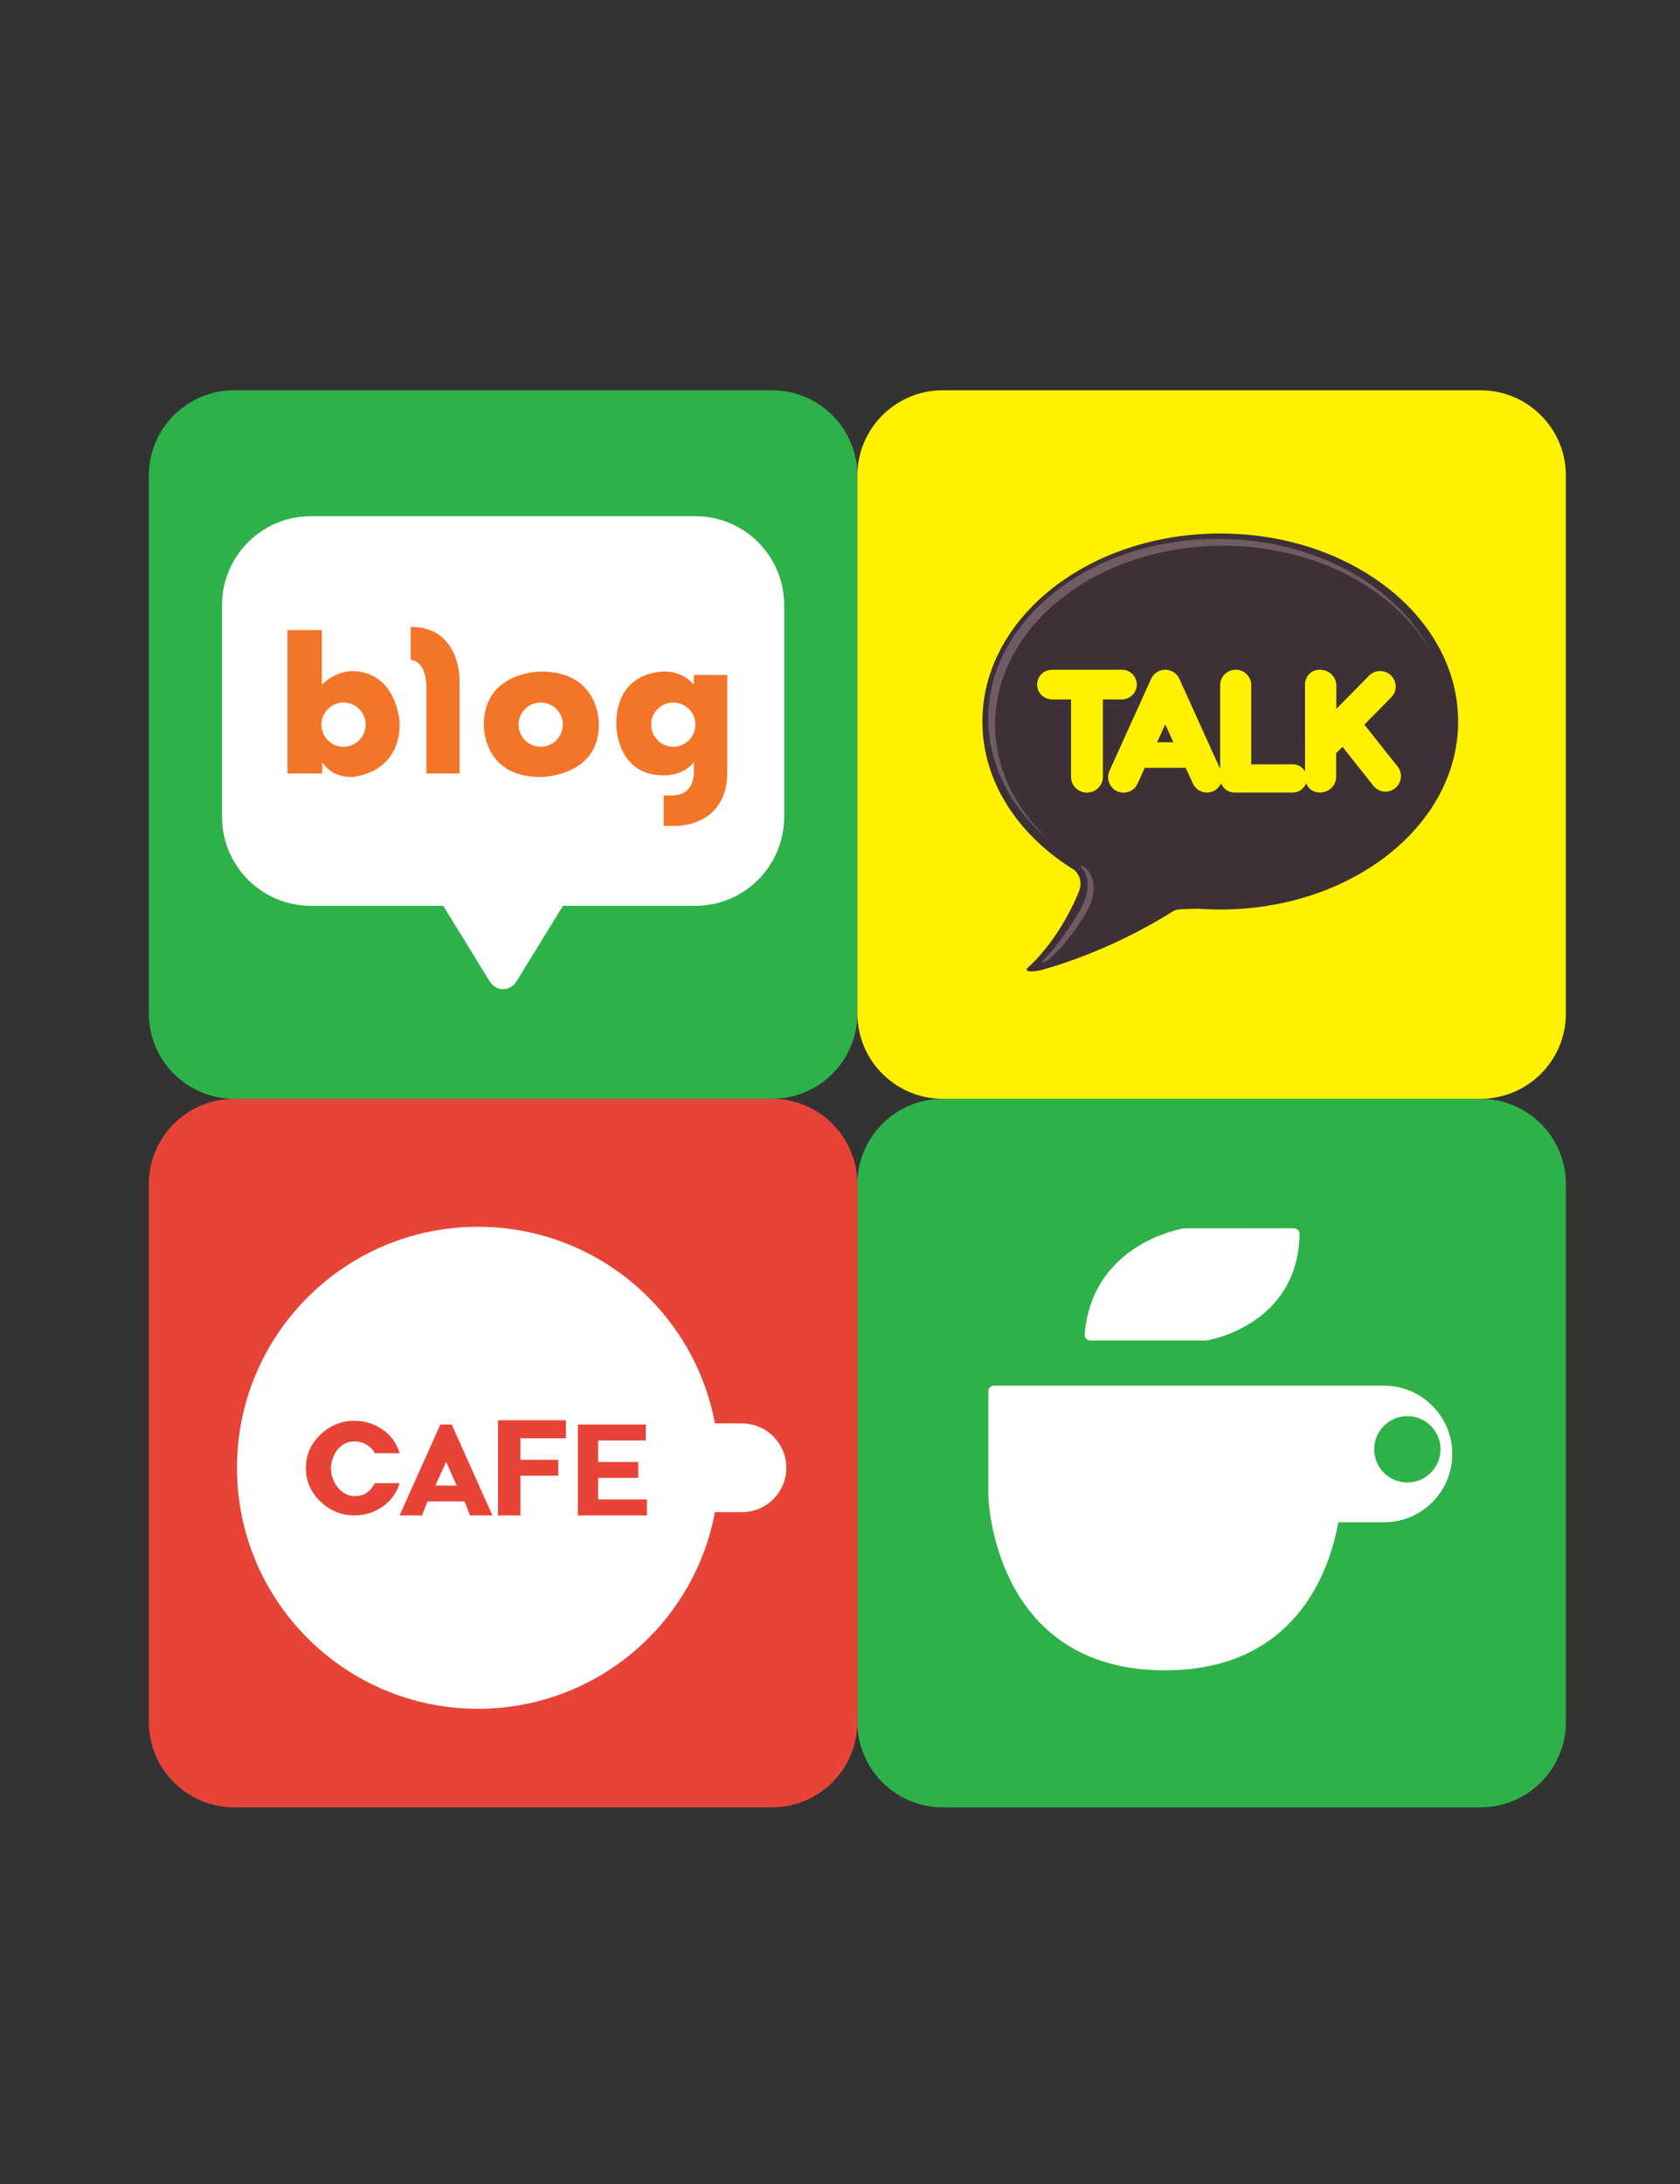
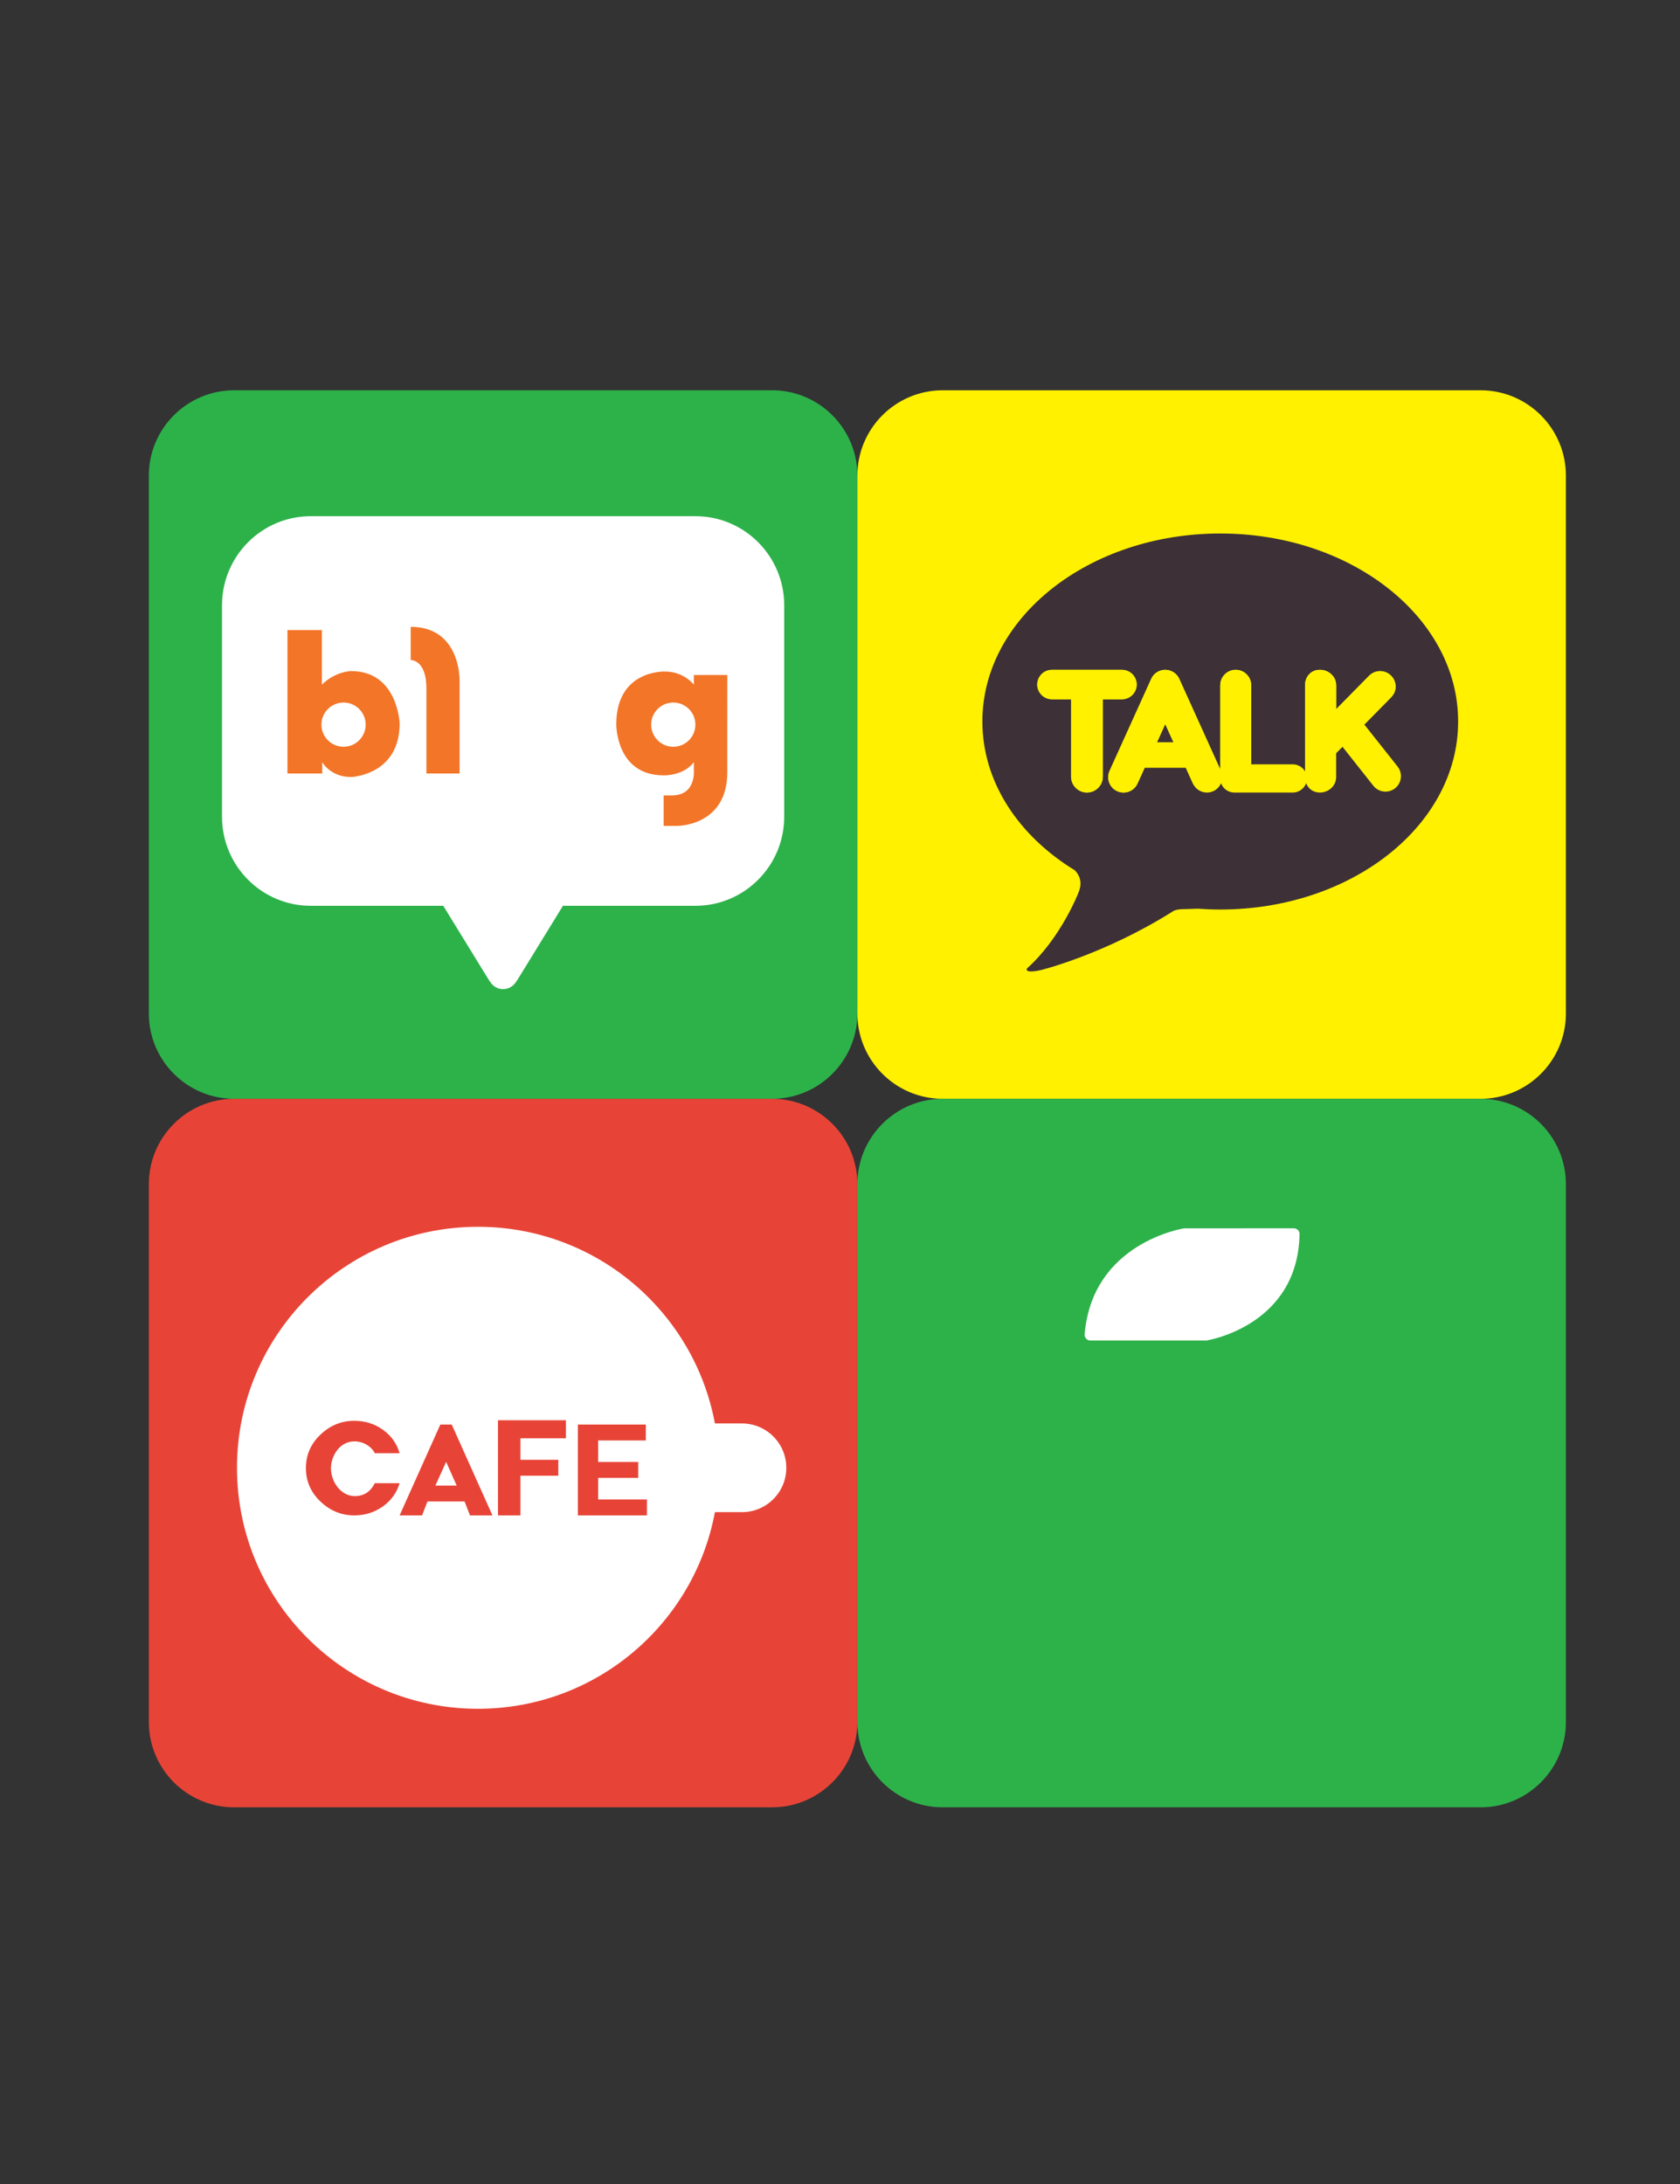
<svg xmlns="http://www.w3.org/2000/svg" version="1.1" id="Layer_1" x="0px" y="0px" width="200px" height="260px" viewBox="0 0 200 260" enable-background="new 0 0 200 260" xml:space="preserve">
  <rect x="0" y="0" width="200" height="260" fill="#333333" stroke="none" />
  <g>
    <path fill="#2DB24A" d="M102.069,120.648c0,5.611-4.551,10.161-10.163,10.161H27.882c-5.612,0-10.162-4.55-10.162-10.161V56.624   c0-5.612,4.55-10.162,10.162-10.162h64.024c5.612,0,10.163,4.55,10.163,10.162V120.648z" />
    <path fill="#FFF100" d="M186.417,120.648c0,5.611-4.551,10.161-10.162,10.161H112.23c-5.612,0-10.161-4.55-10.161-10.161V56.624   c0-5.612,4.549-10.162,10.161-10.162h64.024c5.611,0,10.162,4.55,10.162,10.162V120.648z" />
    <path fill="#2DB24A" d="M186.417,204.996c0,5.612-4.551,10.162-10.162,10.162H112.23c-5.612,0-10.161-4.55-10.161-10.162v-64.023   c0-5.612,4.549-10.163,10.161-10.163h64.024c5.611,0,10.162,4.551,10.162,10.163V204.996z" />
    <path fill="#E74437" d="M102.069,204.996c0,5.612-4.551,10.162-10.163,10.162H27.882c-5.612,0-10.162-4.55-10.162-10.162v-64.023   c0-5.612,4.55-10.163,10.162-10.163h64.024c5.612,0,10.163,4.551,10.163,10.163V204.996z" />
    <g>
      <path fill="#FFFFFF" d="M82.788,61.452H37c-5.839,0-10.57,4.75-10.57,10.608v25.166c0,5.858,4.731,10.608,10.57,10.608h15.771    l5.383,8.764c0,0,0.058,0.104,0.175,0.249c0.314,0.539,0.895,0.907,1.563,0.907c0.667,0,1.242-0.363,1.559-0.896    c0.136-0.158,0.182-0.261,0.182-0.261l5.383-8.763h15.771c5.838,0,10.571-4.75,10.571-10.608V72.06    C93.358,66.201,88.625,61.452,82.788,61.452" />
      <path fill="#F37528" d="M41.802,79.892c0,0-1.827,0-3.483,1.612v-6.497H34.22v17.071h4.141v-1.337c0,0,0.977,1.763,3.441,1.763    c0,0,5.775-0.212,5.775-6.37C47.577,86.135,47.365,79.892,41.802,79.892 M40.9,88.901c-1.454,0-2.634-1.179-2.634-2.634    c0-1.454,1.18-2.632,2.634-2.632c1.453,0,2.633,1.179,2.633,2.632C43.533,87.722,42.353,88.901,40.9,88.901" />
      <path fill="#F37528" d="M48.893,74.625v3.951c0,0,1.87-0.086,1.87,3.397v10.105h3.95v-11.04    C54.713,81.039,54.881,74.625,48.893,74.625" />
-       <path fill="#F37528" d="M64.369,79.945c0,0-6.77,0.001-6.77,6.323c0,0-0.22,6.237,6.77,6.237c0,0,6.927-0.01,6.927-6.237    C71.296,86.268,71.521,79.945,64.369,79.945 M64.371,88.901c-1.454,0-2.634-1.179-2.634-2.634c0-1.454,1.18-2.632,2.634-2.632    c1.454,0,2.633,1.179,2.633,2.632C67.003,87.722,65.824,88.901,64.371,88.901" />
      <path fill="#F37528" d="M82.601,80.359v1.146c0,0-1.178-1.56-3.438-1.56c0,0-5.796-0.244-5.796,6.28c0,0-0.064,6.078,5.637,6.078    c0,0,2.325,0.094,3.598-1.562v0.957c0,0,0.288,2.994-2.611,2.994h-0.986v3.629h1.592c0,0,5.987,0.064,5.987-6.401V80.359H82.601z     M80.152,88.901c-1.455,0-2.632-1.179-2.632-2.634c0-1.454,1.177-2.632,2.632-2.632c1.453,0,2.634,1.179,2.634,2.632    C82.786,87.722,81.605,88.901,80.152,88.901" />
    </g>
    <g>
      <path fill="#FFFFFF" d="M129.799,159.581h13.773c0.036,0,0.068-0.001,0.105-0.006c0.104-0.02,10.847-1.758,11.029-12.657    c0.003-0.182-0.065-0.359-0.194-0.488c-0.132-0.133-0.311-0.206-0.493-0.206l-13.036,0.006    c-0.104,0.016-10.941,1.685-11.859,12.611c-0.021,0.192,0.049,0.378,0.182,0.522C129.43,159.504,129.613,159.581,129.799,159.581z    " />
-       <path fill="#FFFFFF" d="M164.76,164.96h-5.742h-6.813H118.35c-0.375,0-0.683,0.302-0.683,0.684v12.451    c0,0,0.426,20.753,21.013,20.753c15.55,0,19.602-11.832,20.645-17.624h5.436c4.483,0,8.13-3.648,8.13-8.136    C172.89,168.607,169.243,164.96,164.76,164.96z M167.541,176.486c-2.181,0-3.949-1.765-3.949-3.951    c0-2.183,1.769-3.948,3.949-3.948c2.178,0,3.947,1.766,3.947,3.948C171.488,174.721,169.719,176.486,167.541,176.486z" />
    </g>
    <g>
      <polygon fill="#FFFFFF" points="51.835,176.851 54.363,176.851 53.112,174.028   " />
      <path fill="#FFFFFF" d="M88.33,169.458h-3.221c-2.477-13.325-14.161-23.412-28.207-23.412c-15.844,0-28.689,12.848-28.689,28.689    c0,15.847,12.845,28.692,28.689,28.692c14.045,0,25.729-10.087,28.207-23.409h3.221c2.915,0,5.279-2.364,5.279-5.283    C93.608,171.824,91.245,169.458,88.33,169.458 M45.574,179.343c-0.994,0.705-2.123,1.06-3.394,1.06    c-1.536,0-2.879-0.552-4.034-1.65c-1.152-1.101-1.728-2.425-1.728-3.979c0-1.559,0.576-2.885,1.728-3.982    c1.155-1.102,2.498-1.65,4.034-1.65c1.271,0,2.4,0.352,3.394,1.06c0.994,0.703,1.659,1.639,2,2.8h-2.957    c-0.18-0.446-1.021-1.409-2.437-1.409c-1.778,0-2.781,1.788-2.781,3.183c0,1.673,1.212,3.333,2.838,3.333    c1.537,0,2.131-1.058,2.379-1.538h2.957C47.233,177.711,46.568,178.636,45.574,179.343 M55.951,180.403l-0.645-1.658h-4.417    l-0.642,1.658h-2.674l4.847-10.812h1.358l4.846,10.812H55.951z M67.372,171.226h-5.413v2.562h4.506v1.892h-4.506v4.724h-2.675    v-11.328h8.088V171.226z M77.015,180.403h-8.219v-10.812h8.088v1.892H71.21v2.561h4.767v1.895H71.21v2.57h5.805V180.403z" />
    </g>
    <g>
      <g>
        <path fill="#3D3137" d="M145.269,63.511c-15.641,0-28.319,10.022-28.319,22.384c0,7.205,4.308,13.613,10.998,17.708     c0.52,0.529,0.973,1.395,0.446,2.652c0,0-2.088,5.423-6.134,9.037c0,0-0.423,0.647,1.643,0.198c0,0,7.61-1.864,15.793-7.038     c0,0,0.321-0.224,1.315-0.224c0,0,0.685-0.021,1.596-0.05c0.876,0.064,1.763,0.099,2.662,0.099     c15.641,0,28.319-10.021,28.319-22.383C173.588,73.533,160.909,63.511,145.269,63.511z" />
        <g>
          <path fill="#FFF100" d="M133.568,79.741h-8.334c-0.969,0-1.753,0.785-1.753,1.754c0,0.968,0.784,1.753,1.753,1.753h2.276v9.213      c0,1.043,0.846,1.89,1.891,1.89c1.042,0,1.89-0.847,1.89-1.89v-9.213h2.277c0.967,0,1.753-0.785,1.753-1.753      C135.321,80.526,134.535,79.741,133.568,79.741z" />
          <path fill="#231F20" d="M129.401,94.353c-1.045,0-1.893-0.849-1.893-1.892v-9.213l-2.274,0.001      c-0.966,0-1.754-0.787-1.754-1.754c0-0.968,0.788-1.756,1.754-1.756h8.334c0.967,0,1.753,0.788,1.753,1.756      c0,0.967-0.786,1.754-1.753,1.754h-2.277v9.211C131.291,93.504,130.443,94.353,129.401,94.353L129.401,94.353z M125.234,79.742      c-0.965,0-1.752,0.786-1.752,1.753c0,0.965,0.787,1.751,1.752,1.751h2.276v9.214c0,1.042,0.848,1.889,1.891,1.889      c1.04,0,1.888-0.846,1.888-1.889v-9.213l2.279-0.001c0.963,0,1.75-0.786,1.75-1.751c0-0.967-0.787-1.753-1.75-1.753H125.234      L125.234,79.742z" />
        </g>
        <path fill="#FFF100" d="M166.381,91.257l-3.955-4.994l3.185-3.233c0.717-0.723,0.709-1.888-0.016-2.601     c-0.722-0.715-1.887-0.707-2.601,0.016l-3.898,3.952c-0.009,0.005-0.019,0.009-0.028,0.014v-2.83c0-1.017-0.867-1.84-1.938-1.84     c-1.072,0-1.768,0.824-1.768,1.84v10.254c-0.288-0.502-0.831-0.841-1.454-0.841h-4.958v-9.413c0-1.017-0.823-1.84-1.838-1.84     c-1.019,0-1.843,0.824-1.843,1.84V91.6l-4.885-10.79c-0.242-0.536-0.715-0.894-1.248-1.019c-0.01-0.003-0.021-0.004-0.033-0.007     c-0.044-0.01-0.087-0.017-0.13-0.024c-0.022-0.003-0.043-0.004-0.063-0.007c-0.035-0.004-0.07-0.006-0.104-0.008     c-0.03-0.001-0.057-0.001-0.086-0.001c-0.027,0-0.057,0-0.084,0.001c-0.035,0.001-0.069,0.003-0.104,0.008     c-0.022,0.003-0.044,0.004-0.063,0.007c-0.046,0.007-0.088,0.015-0.133,0.024c-0.009,0.003-0.021,0.004-0.035,0.007     c-0.53,0.125-1,0.483-1.246,1.019l-4.96,10.958c-0.417,0.917-0.014,2,0.902,2.417c0.918,0.419,2.001,0.016,2.421-0.901l0.858-1.9     h4.886l0.861,1.9c0.419,0.917,1.5,1.321,2.419,0.901c0.435-0.197,0.751-0.543,0.923-0.95c0.231,0.65,0.854,1.116,1.584,1.116     h6.958c0.73,0,1.352-0.467,1.585-1.119c0.244,0.659,0.837,1.119,1.637,1.119c1.071,0,1.938-0.824,1.938-1.841v-2.841l0.755-0.765     l3.673,4.639c0.632,0.796,1.791,0.931,2.587,0.299C166.876,93.212,167.012,92.054,166.381,91.257z M137.732,88.377l0.987-2.18     l0.987,2.18H137.732z" />
-         <path fill="#705B64" d="M118.465,86.268c0-11.763,12.141-21.298,27.116-21.298c10.986,0,20.445,5.133,24.708,12.51     c-4.068-7.815-13.869-13.324-25.313-13.324c-15.092,0-27.325,9.577-27.325,21.389c0,5.651,2.802,10.789,7.374,14.612     C120.937,96.428,118.465,91.575,118.465,86.268z" />
-         <path fill="#705B64" d="M128.801,103.404c0,0,1.667,1.468-0.198,4.9c0,0-2.114,3.805-4.453,6.042c0,0-0.514,0.697,0.779-0.149     c0,0,2.587-2.262,4.548-5.893c0,0,1.719-2.944-0.138-4.9C129.339,103.404,128.283,102.579,128.801,103.404z" />
      </g>
      <g>
        <path fill="#FFF100" d="M133.568,79.741h-8.334c-0.969,0-1.753,0.785-1.753,1.754c0,0.968,0.784,1.753,1.753,1.753h2.276v9.213     c0,1.043,0.846,1.89,1.891,1.89c1.042,0,1.89-0.847,1.89-1.89v-9.213h2.277c0.967,0,1.753-0.785,1.753-1.753     C135.321,80.526,134.535,79.741,133.568,79.741z" />
        <path fill="#231F20" d="M129.401,94.353c-1.045,0-1.893-0.849-1.893-1.892v-9.213l-2.274,0.001c-0.966,0-1.754-0.787-1.754-1.754     c0-0.968,0.788-1.756,1.754-1.756h8.334c0.967,0,1.753,0.788,1.753,1.756c0,0.967-0.786,1.754-1.753,1.754h-2.277v9.211     C131.291,93.504,130.443,94.353,129.401,94.353L129.401,94.353z M125.234,79.742c-0.965,0-1.752,0.786-1.752,1.753     c0,0.965,0.787,1.751,1.752,1.751h2.276v9.214c0,1.042,0.848,1.889,1.891,1.889c1.04,0,1.888-0.846,1.888-1.889v-9.213     l2.279-0.001c0.963,0,1.75-0.786,1.75-1.751c0-0.967-0.787-1.753-1.75-1.753H125.234L125.234,79.742z" />
      </g>
-       <path fill="none" d="M153.907,90.994c0.623,0,1.166,0.339,1.454,0.841v-3.71c-2.127,0.978-4.268,1.888-6.412,2.736v0.133H153.907z    " />
      <path fill="#FFF100" d="M148.949,81.581c0-1.017-0.823-1.84-1.838-1.84c-1.019,0-1.843,0.824-1.843,1.84V91.6l-4.885-10.79    c-0.242-0.536-0.715-0.894-1.248-1.019c-0.01-0.003-0.021-0.004-0.033-0.007c-0.044-0.01-0.087-0.017-0.13-0.024    c-0.022-0.003-0.043-0.004-0.063-0.007c-0.035-0.004-0.07-0.006-0.104-0.008c-0.03-0.001-0.057-0.001-0.086-0.001    c-0.027,0-0.057,0-0.084,0.001c-0.035,0.001-0.069,0.003-0.104,0.008c-0.022,0.003-0.044,0.004-0.063,0.007    c-0.046,0.007-0.088,0.015-0.133,0.024c-0.009,0.003-0.021,0.004-0.035,0.007c-0.53,0.125-1,0.483-1.246,1.019l-4.96,10.958    c-0.417,0.917-0.014,2,0.902,2.417c0.918,0.419,2.001,0.016,2.421-0.901l0.858-1.9h4.886l0.861,1.9    c0.015,0.031,0.03,0.061,0.045,0.092c2.287-0.77,4.585-1.607,6.881-2.515V81.581z M137.732,88.377l0.987-2.18l0.987,2.18H137.732z    " />
      <path fill="#FFF100" d="M165.595,80.429c-0.722-0.715-1.887-0.707-2.601,0.016l-3.898,3.952c-0.009,0.005-0.019,0.009-0.028,0.014    v-2.83c0-1.017-0.867-1.84-1.938-1.84c-1.072,0-1.768,0.824-1.768,1.84v6.544c3.594-1.652,7.143-3.497,10.585-5.557    C166.299,81.875,166.18,81.004,165.595,80.429z" />
    </g>
  </g>
</svg>